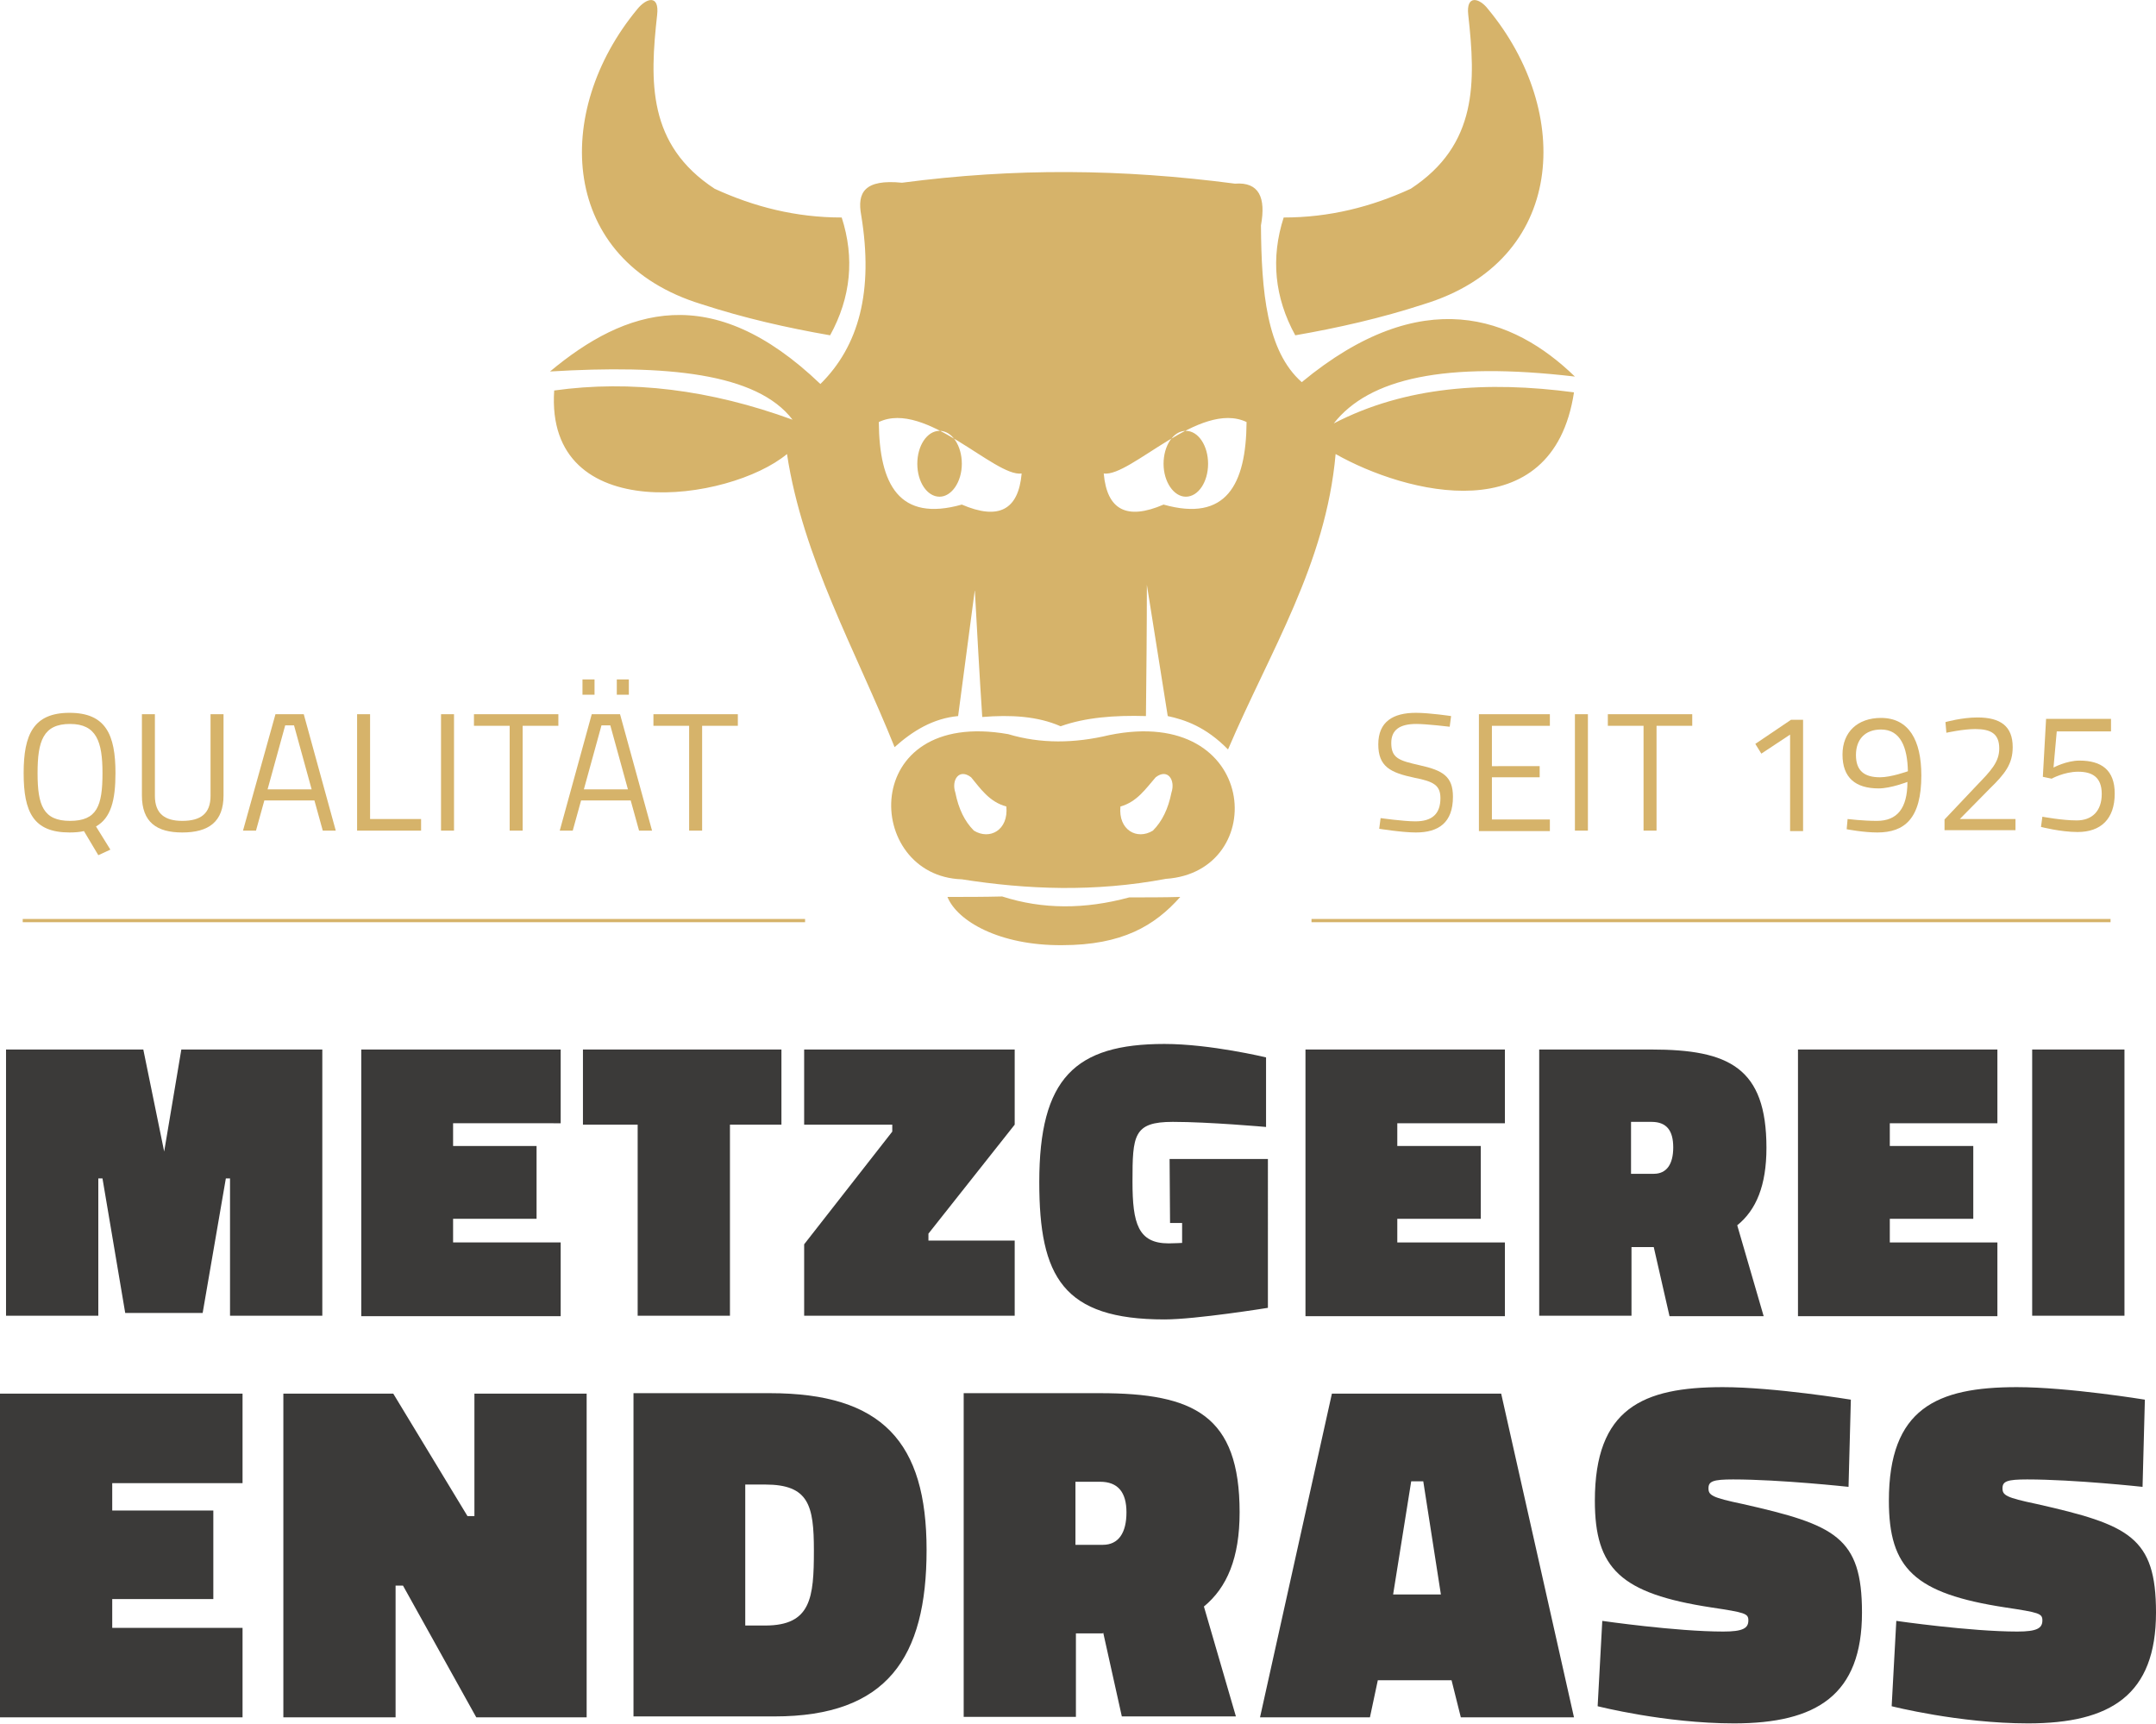
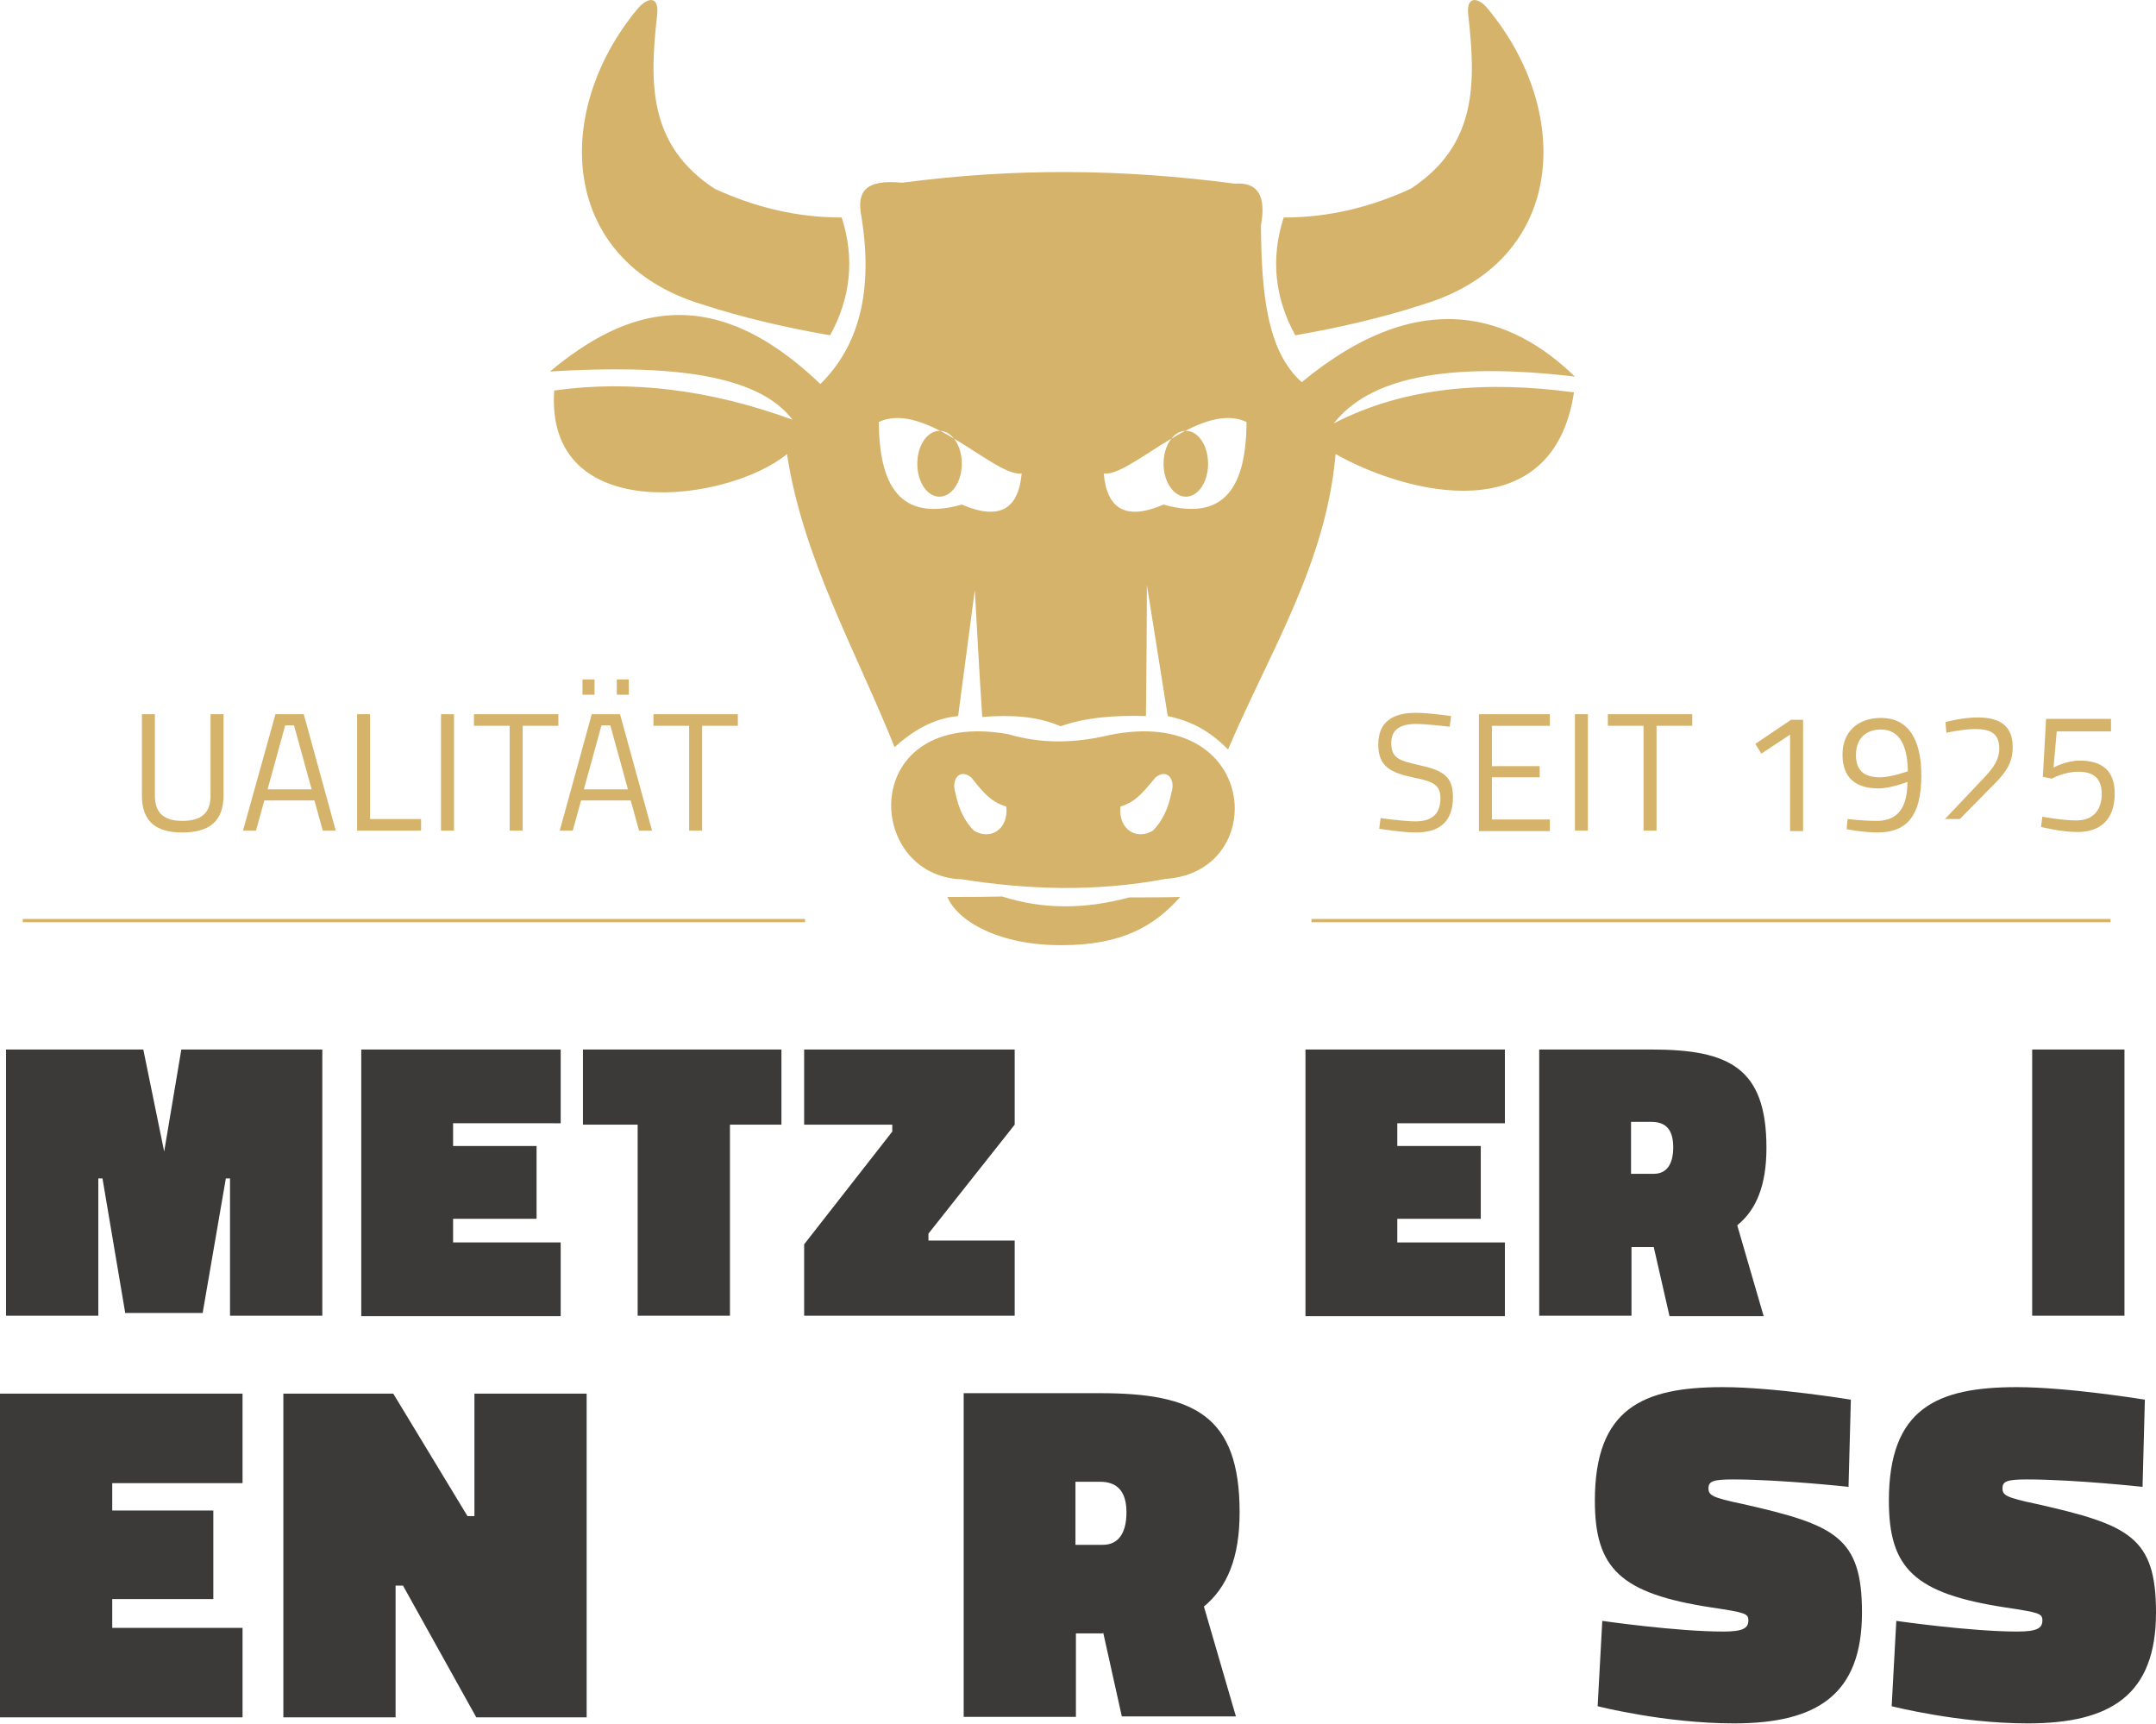
<svg xmlns="http://www.w3.org/2000/svg" version="1.1" id="Ebene_1" x="0px" y="0px" viewBox="0 0 464.9 371.7" style="enable-background:new 0 0 464.9 371.7;" xml:space="preserve">
  <style type="text/css">
	.st0{fill-rule:evenodd;clip-rule:evenodd;fill:#D6B36A;}
	.st1{fill:#D6B36A;}
	.st2{fill:#3B3A39;}
	.st3{fill:none;stroke:#D6B36A;stroke-width:0.7;stroke-miterlimit:10;}
</style>
  <path class="st0" d="M209.4,167.6c-2.6-2-4.3,0.6-3.4,3.3c0.7,3.5,2,6.2,4,8.2c3.4,2.1,7.5-0.1,7-5.2  C213.3,172.9,211.4,170,209.4,167.6 M249.2,167.6c2.6-2,4.3,0.6,3.4,3.3c-0.7,3.5-2,6.2-4,8.2c-3.4,2.1-7.5-0.1-7-5.2  C245.2,172.9,247.1,170,249.2,167.6z M320.9,2c18.3,22.1,16.9,54.2-13.9,63.6c-9.2,3-18.5,5.1-27.7,6.7c-4.5-8.2-5.3-16.7-2.5-25.4  c9.9,0,18.9-2.3,27.4-6.2c14.5-9.5,14-23.1,12.4-37.5C316.1-1.2,319-0.5,320.9,2z M137.4,2c-18.3,22.1-16.9,54.2,13.9,63.6  c9.2,3,18.5,5.1,27.7,6.7c4.5-8.2,5.3-16.7,2.5-25.4c-9.9,0-18.9-2.3-27.4-6.2c-14.5-9.5-14-23.1-12.4-37.5  C142.2-1.2,139.4-0.5,137.4,2z M194.5,39.4c-8.1-0.8-9.7,2.1-8.8,7c2.7,16.4-0.5,28.2-8.8,36.4c-23.5-22.5-42.1-16.2-58.3-2.7  c25-1.5,44.6,0.3,52.3,10.4c-17.8-6.5-34.9-8.6-51.4-6.3c-2,29.6,37.8,24,50.2,13.7c3.4,22.4,14.9,42.5,23.2,63.2  c3.9-3.5,8.3-6.2,13.7-6.7c1.2-9.1,2.4-18.1,3.6-27.2c0.5,9.1,1,18.3,1.6,27.4c6.1-0.5,11.9-0.2,16.9,2c5.3-1.9,11.6-2.4,18.4-2.2  c0.1-9.4,0.2-18.9,0.2-28.3c1.5,9.4,3,18.9,4.5,28.3c3.7,0.8,8.2,2.3,13,7.2c9-21.1,21.1-39.9,23.2-63.7c15,8.5,46.8,16.9,51.4-13.3  c-18.7-2.5-36.4-1.3-51.8,6.7c7.6-9.7,23.9-13.4,52-10.1c-13.3-12.9-32.9-20.3-58.9,1.2c-7.6-6.7-8.7-19.6-8.8-33.8  c1.1-6-0.4-9.4-5.6-9C241.9,36.4,218.8,36.2,194.5,39.4z M217.4,158.3c7,2.1,14.3,2,21.8,0.2c32.4-6.6,34.7,29.5,12.2,31  c-15.4,2.9-30,2.3-44,0.1C186.2,188.9,185,152.6,217.4,158.3z M204.3,193.4c3.9,0,7.8,0,11.8-0.1c8.7,2.8,17.8,2.8,27.4,0.2  c3.7,0,7.3,0,11-0.1c-5.5,6.2-12.5,10.4-25.5,10.4C215.5,203.9,206.4,198.6,204.3,193.4z M202.6,92.9c2.7,0,4.8,3.2,4.8,7.1  s-2.2,7.1-4.8,7.1c-2.7,0-4.8-3.2-4.8-7.1S199.9,92.9,202.6,92.9z M220.3,102.1c-5.8,0.8-20.7-15.9-30.8-11.1  c0.1,13.5,4.4,21.6,17.9,17.8C215.3,112.2,219.6,110,220.3,102.1z M255.7,92.9c-2.7,0-4.8,3.2-4.8,7.1s2.2,7.1,4.8,7.1  c2.7,0,4.8-3.2,4.8-7.1S258.4,92.9,255.7,92.9z M238,102.1c5.8,0.8,20.7-15.9,30.8-11.1c-0.1,13.5-4.4,21.6-17.9,17.8  C243,112.2,238.7,110,238,102.1z" />
  <g>
-     <path class="st1" d="M18.1,179.2c-0.8,0.2-1.9,0.3-3.1,0.3c-7.8,0-9.9-4.4-9.9-12.8c0-8.3,2.1-13,9.9-13c7.8,0,9.9,4.7,9.9,13   c0,5.9-1,9.7-4.2,11.5l3.1,5l-2.6,1.2L18.1,179.2z M22.1,166.7c0-6.8-1.3-10.6-7-10.6c-5.8,0-7,3.7-7,10.6c0,6.9,1.2,10.3,7,10.3   C20.9,177,22.1,173.8,22.1,166.7z" />
    <path class="st1" d="M39.3,177c3.9,0,6.1-1.5,6.1-5.4V154h2.8v17.5c0,5.7-3.2,8-8.9,8c-5.5,0-8.7-2.2-8.7-8V154h2.8v17.6   C33.4,175.5,35.6,177,39.3,177z" />
    <path class="st1" d="M59.4,154h6.1l6.9,25.1h-2.8l-1.8-6.5H57l-1.8,6.5h-2.8L59.4,154z M57.7,170.2h9.5l-3.8-13.8h-1.9L57.7,170.2z   " />
    <path class="st1" d="M77,179.1V154h2.8v22.6h11v2.5H77z" />
    <path class="st1" d="M95.1,154h2.8v25.1h-2.8V154z" />
    <path class="st1" d="M102.2,154h18.2v2.5h-7.7v22.6h-2.8v-22.6h-7.7V154z" />
    <path class="st1" d="M127.6,154h6.1l6.9,25.1h-2.8l-1.8-6.5h-10.7l-1.8,6.5h-2.8L127.6,154z M125.6,146.5h2.6v3.3h-2.6V146.5z    M125.9,170.2h9.5l-3.8-13.8h-1.9L125.9,170.2z M133,146.5h2.6v3.3H133V146.5z" />
    <path class="st1" d="M140.9,154h18.2v2.5h-7.7v22.6h-2.8v-22.6h-7.7V154z" />
  </g>
  <g>
    <path class="st1" d="M312.6,156.7c0,0-5-0.6-7.2-0.6c-3.6,0-5.4,1.3-5.4,4.1c0,3.3,1.7,3.8,6.1,4.8c5,1.1,7.2,2.4,7.2,6.8   c0,5.6-3.1,7.7-8,7.7c-3,0-7.9-0.8-7.9-0.8l0.3-2.3c0,0,4.9,0.7,7.5,0.7c3.6,0,5.4-1.6,5.4-5c0-2.8-1.5-3.6-5.6-4.4   c-5.2-1.1-7.8-2.4-7.8-7.2c0-4.9,3.2-6.8,8.1-6.8c3,0,7.6,0.7,7.6,0.7L312.6,156.7z" />
    <path class="st1" d="M318.9,154h15.3v2.5h-12.5v8.7H332v2.4h-10.3v9.1h12.5v2.5h-15.3V154z" />
    <path class="st1" d="M339.6,154h2.8v25.1h-2.8V154z" />
    <path class="st1" d="M346.7,154h18.2v2.5h-7.7v22.6h-2.8v-22.6h-7.7V154z" />
    <path class="st1" d="M386.2,155.2h2.6v24h-2.8v-20.8l-6.2,4.1l-1.3-2.1L386.2,155.2z" />
    <path class="st1" d="M398.4,176.6c0,0,3.3,0.4,6.3,0.4c4.4,0,6.6-2.7,6.6-8.4c0,0-3.6,1.4-6.2,1.4c-5,0-7.8-2.3-7.8-7.3   c0-4.9,3.3-7.9,8.3-7.9c6,0,8.7,4.8,8.7,12.4c0,9.3-3.6,12.3-9.5,12.3c-3,0-6.6-0.7-6.6-0.7L398.4,176.6z M411.4,166.3   c-0.1-5.2-1.6-9-5.8-9c-3.4,0-5.4,2.1-5.4,5.5c0,3.4,1.8,4.8,5.2,4.8C407.8,167.6,411.4,166.3,411.4,166.3z" />
-     <path class="st1" d="M419.3,179.1v-2.4l7-7.4c3-3.1,4.8-5,4.8-7.9c0-3.2-1.8-4.2-5.2-4.2c-2.6,0-6.2,0.8-6.2,0.8l-0.2-2.3   c0,0,3.5-1,6.9-1c5,0,7.6,1.9,7.6,6.4c0,3.6-1.6,5.7-5,9l-6.4,6.5h12v2.4H419.3z" />
+     <path class="st1" d="M419.3,179.1v-2.4l7-7.4c3-3.1,4.8-5,4.8-7.9c0-3.2-1.8-4.2-5.2-4.2c-2.6,0-6.2,0.8-6.2,0.8l-0.2-2.3   c0,0,3.5-1,6.9-1c5,0,7.6,1.9,7.6,6.4c0,3.6-1.6,5.7-5,9l-6.4,6.5h12H419.3z" />
    <path class="st1" d="M455.2,155.2v2.5h-11.7l-0.7,7.8c0,0,2.8-1.5,5.6-1.5c4.7,0,7.6,2,7.6,7.1c0,5.5-3,8.3-8,8.3   c-3.7,0-7.9-1.1-7.9-1.1l0.3-2.2c0,0,4.2,0.8,7.4,0.8c3.3,0,5.4-2,5.4-5.7c0-3.6-2-4.8-5.1-4.8c-3,0-5.7,1.5-5.7,1.5l-1.9-0.4   l0.7-12.5H455.2z" />
  </g>
  <g>
    <path class="st2" d="M1.3,226.3h29.6l4.5,22l3.7-22h30.4v57.4H49.6v-29.6h-0.9l-5,29H27l-4.9-29h-0.9v29.6H1.3V226.3z" />
    <path class="st2" d="M77.9,226.3h43v15.9H97.7v4.9h18v15.7h-18v5.1h23.2v15.9h-43V226.3z" />
    <path class="st2" d="M125.6,226.3h42.9v16.2h-11.1v41.2h-19.9v-41.2h-11.8V226.3z" />
    <path class="st2" d="M173.4,226.3h45.4v16.2L200.2,266v1.5h18.6v16.2h-45.4v-15.4l19-24.3v-1.5h-19V226.3z" />
-     <path class="st2" d="M252.2,249.9h21.2V282c0,0-15.5,2.5-22.3,2.5c-21.9,0-27-9.2-27-29.6c0-22.4,7.7-29.8,27-29.8   c9.9,0,21.9,2.9,21.9,2.9v15c0,0-12.3-1.1-20.1-1.1c-8.5,0-8.7,2.9-8.7,12.9c0,9,1.2,13.3,7.8,13.3c1.1,0,2.9-0.1,2.9-0.1v-4.3   h-2.6L252.2,249.9z" />
    <path class="st2" d="M281.5,226.3h43v15.9h-23.2v4.9h18v15.7h-18v5.1h23.2v15.9h-43V226.3z" />
    <path class="st2" d="M356.6,268.9h-4.8v14.8h-19.9v-57.4h24.2c16.7,0,24.8,3.9,24.8,21.2c0,8.1-2.2,13.4-6.3,16.7l5.7,19.6H360   L356.6,268.9L356.6,268.9z M356.1,241.9h-4.4v11.2h4.9c2.8,0,4.2-2.1,4.2-5.7C360.8,243.8,359.4,241.9,356.1,241.9z" />
-     <path class="st2" d="M387.7,226.3h43v15.9h-23.2v4.9h18v15.7h-18v5.1h23.2v15.9h-43V226.3z" />
    <path class="st2" d="M438.2,226.3h19.9v57.4h-19.9V226.3z" />
    <path class="st2" d="M0,300.5h52.3v19.3H24.2v5.9H46v19.1H24.2v6.2h28.1v19.3H0V300.5z" />
    <path class="st2" d="M61.1,300.5h23.7l16,26.4h1.5v-26.4h24.2v69.8h-23.8l-15.8-28.4h-1.6v28.4H61.1V300.5z" />
-     <path class="st2" d="M136.6,370.2v-69.8H166c24.3,0,33.8,10.6,33.8,33.8c0,23.2-8.5,35.9-32.8,35.9H136.6z M165,320.1h-4.3v30.4   h4.3c9.9,0,10.5-6,10.5-16.2C175.5,324.6,174.4,320.1,165,320.1z" />
    <path class="st2" d="M237.8,352.2H232v18h-24.2v-69.8h29.4c20.3,0,30.1,4.8,30.1,25.7c0,9.8-2.7,16.2-7.7,20.3l6.9,23.7h-24.6   l-4-18H237.8z M237.2,319.5h-5.3v13.6h5.9c3.4,0,5.1-2.6,5.1-7C242.9,321.8,241.1,319.5,237.2,319.5z" />
-     <path class="st2" d="M287.2,300.5h36.5l15.7,69.8h-24.4l-2-8h-15.9l-1.7,8h-23.7L287.2,300.5z M300.4,343.8h10.3l-3.8-24.4h-2.6   L300.4,343.8z" />
    <path class="st2" d="M398.6,320.6c0,0-14.7-1.6-24.9-1.6c-4.3,0-5.3,0.4-5.3,1.9c0,1.5,0.7,2,7.4,3.4c19.9,4.5,25.7,7.1,25.7,23.4   c0,17.8-9.8,23.9-27.6,23.9c-14.9,0-29.4-3.7-29.4-3.7l1-18.4c0,0,15.9,2.3,26.1,2.3c4.2,0,5.4-0.7,5.4-2.4c0-1.5-0.7-1.7-8-2.8   c-19.6-3-25.1-8.4-25.1-23c0-19.9,10.3-24.5,27.6-24.5c11.1,0,27.6,2.7,27.6,2.7L398.6,320.6z" />
    <path class="st2" d="M462,320.6c0,0-14.7-1.6-24.9-1.6c-4.3,0-5.3,0.4-5.3,1.9c0,1.5,0.7,2,7.4,3.4c19.9,4.5,25.7,7.1,25.7,23.4   c0,17.8-9.8,23.9-27.6,23.9c-14.9,0-29.4-3.7-29.4-3.7l1-18.4c0,0,15.9,2.3,26.1,2.3c4.2,0,5.4-0.7,5.4-2.4c0-1.5-0.7-1.7-8-2.8   c-19.6-3-25.1-8.4-25.1-23c0-19.9,10.3-24.5,27.6-24.5c11.1,0,27.6,2.7,27.6,2.7L462,320.6z" />
  </g>
  <line class="st3" x1="282.8" y1="198.5" x2="455.1" y2="198.5" />
  <line class="st3" x1="4.9" y1="198.5" x2="173.6" y2="198.5" />
</svg>